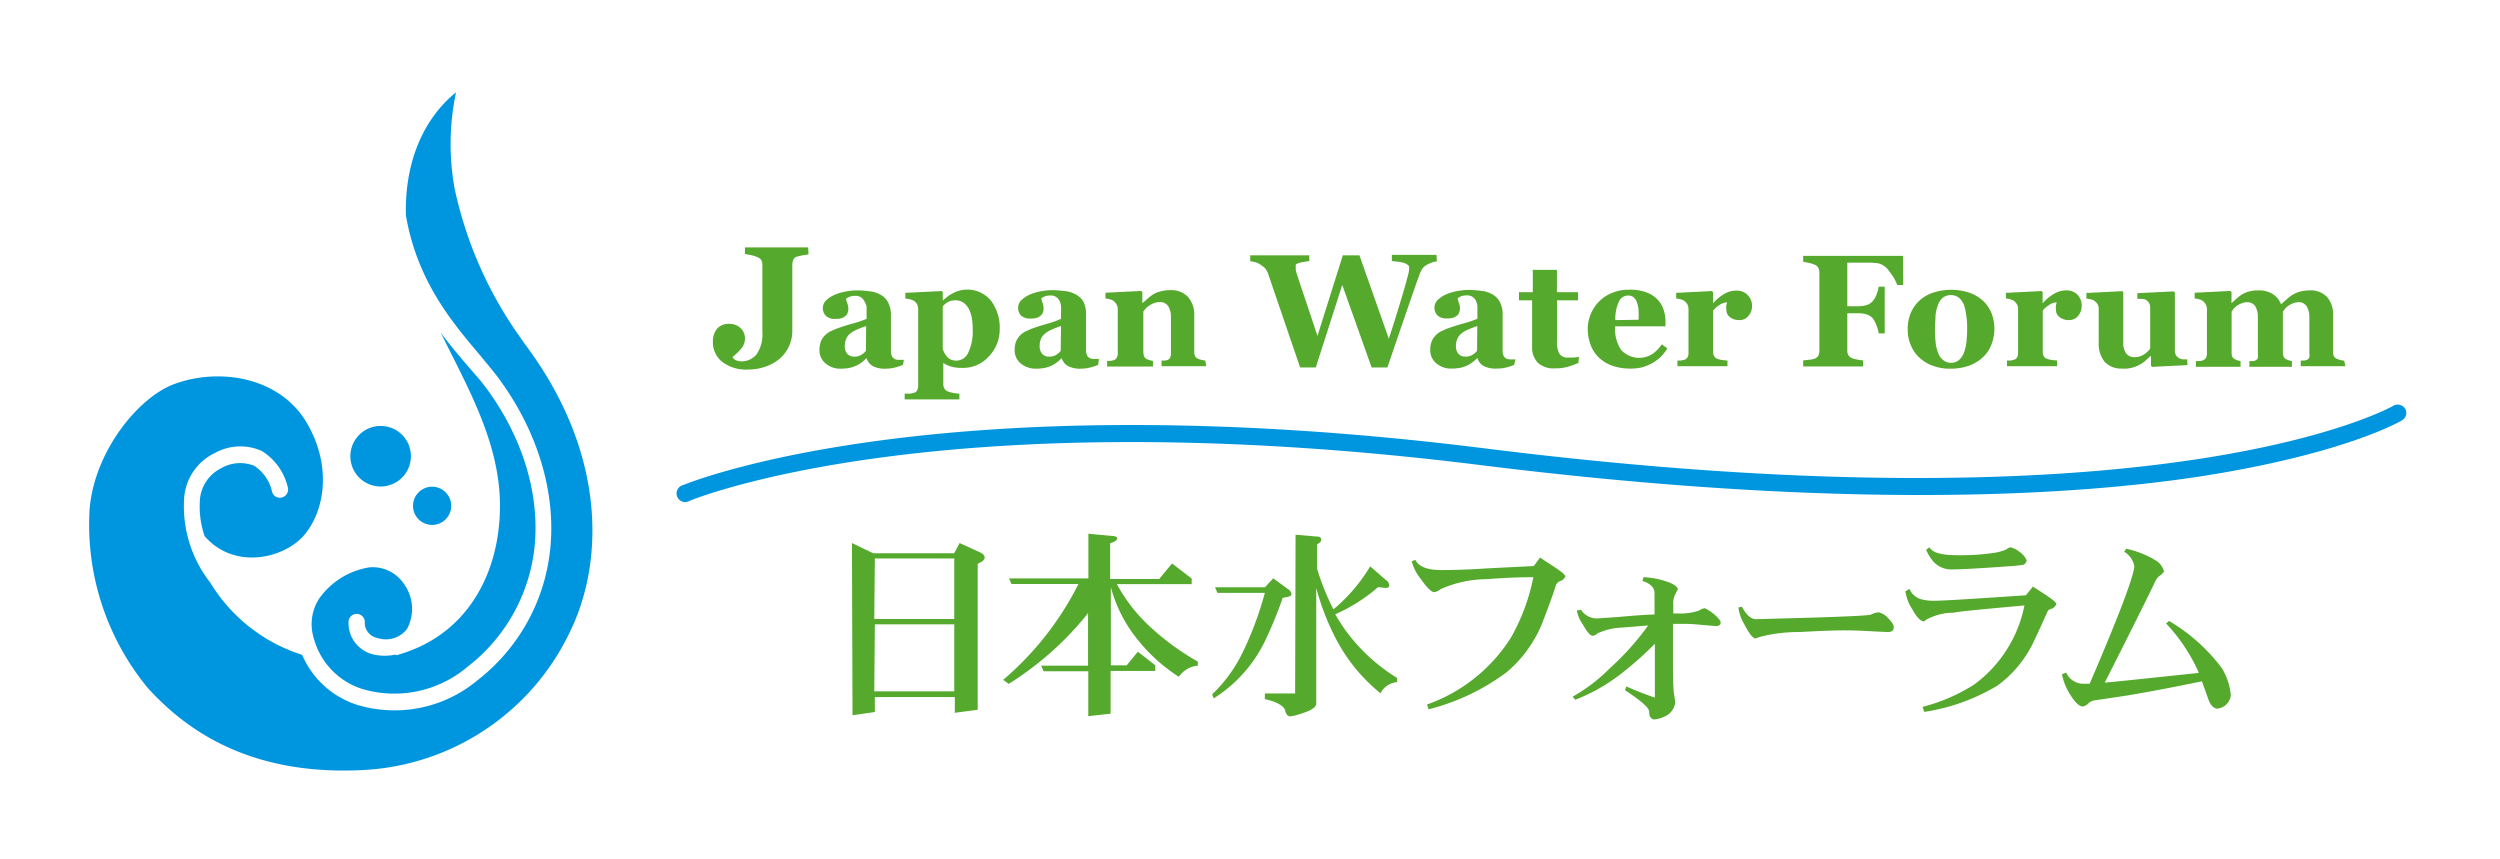
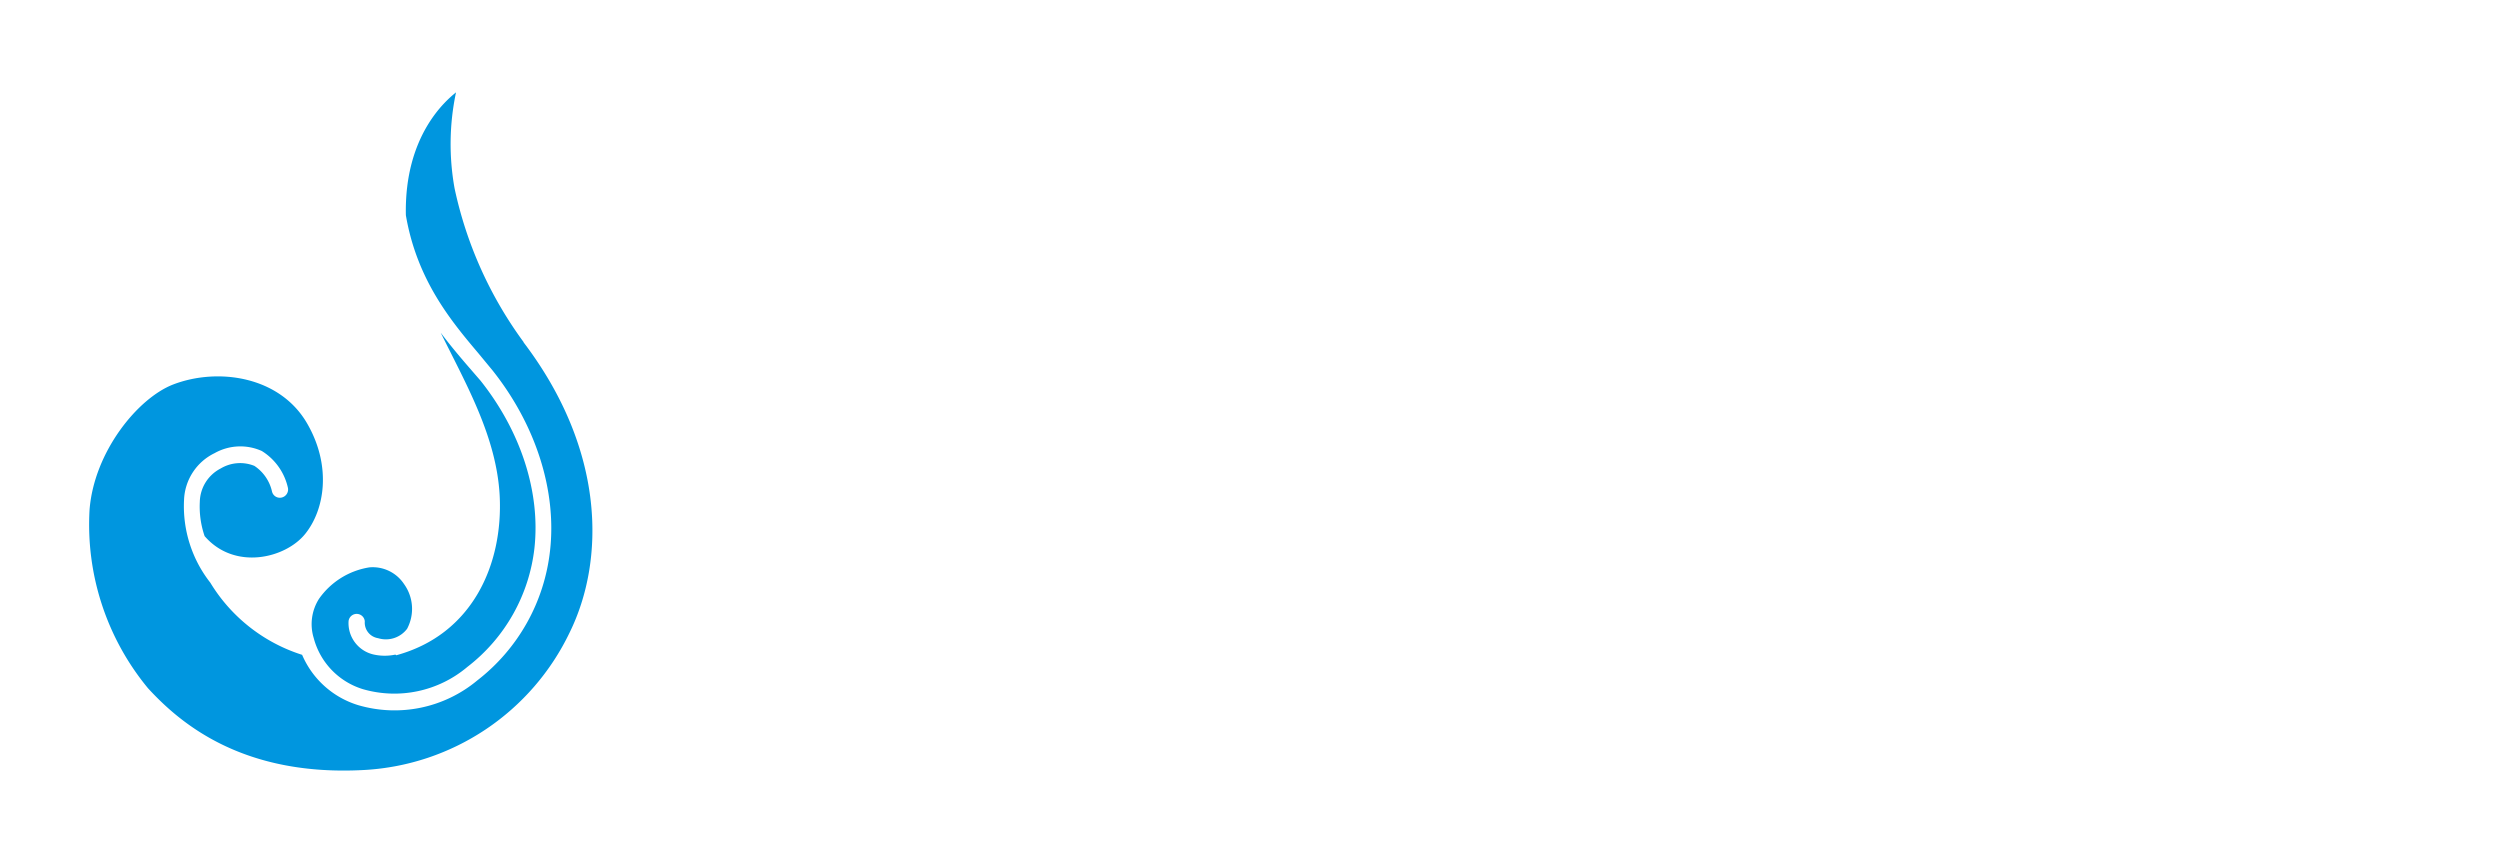
<svg xmlns="http://www.w3.org/2000/svg" viewBox="0 0 223.84 76.95">
-   <path fill="none" d="M0 0h223.84v76.95H0z" />
-   <path d="M72.39 22.78l-.5.07-.47.11a.53.53 0 00-.39.29 1.28 1.28 0 00-.09.48v5.84a3.26 3.26 0 01-.32 1.48 3.17 3.17 0 01-.89 1.13 4.15 4.15 0 01-1.28.68 5.18 5.18 0 01-1.52.23 3.5 3.5 0 01-2.25-.68 2.24 2.24 0 01-.85-1.85 1.76 1.76 0 01.39-1.15 1.37 1.37 0 011.09-.41 1.41 1.41 0 011 .38 1.25 1.25 0 01.39.94 1.38 1.38 0 01-.33.89 5.39 5.39 0 01-.77.74V32a.64.64 0 00.29.25 1.06 1.06 0 00.46.1 1.7 1.7 0 001.4-.64 3.12 3.12 0 00.51-1.94v-6a1 1 0 00-.08-.45.72.72 0 00-.4-.31 2.69 2.69 0 00-.55-.17l-.53-.1v-.59h5.66zm8.46 9.89a6.2 6.2 0 01-.69.23 3.48 3.48 0 01-.85.11 2.28 2.28 0 01-1.2-.25 1.22 1.22 0 01-.52-.7 5.34 5.34 0 01-.44.39 4.34 4.34 0 01-.46.28 4.39 4.39 0 01-.61.21 4.47 4.47 0 01-.82.07 2 2 0 01-1.33-.46 1.52 1.52 0 01-.56-1.22 2.34 2.34 0 01.12-.74 1.73 1.73 0 01.35-.54 1.89 1.89 0 01.47-.36l.58-.26c.4-.14.89-.3 1.45-.46a9.18 9.18 0 001.25-.42v-1.11a1.31 1.31 0 00-.19-.44.83.83 0 00-.83-.51 1.22 1.22 0 00-.5.08 2 2 0 00-.32.17 2.58 2.58 0 00.12.42 1.65 1.65 0 01.09.54.75.75 0 01-.06.29.68.68 0 01-.17.28 1.55 1.55 0 01-.35.21 1.68 1.68 0 01-.59.07 1.16 1.16 0 01-.85-.27 1 1 0 010-1.36 2.86 2.86 0 01.73-.5 4.57 4.57 0 011-.31 5.89 5.89 0 011-.11 9.39 9.39 0 011.19.08 2.57 2.57 0 011 .32 1.66 1.66 0 01.66.68 2.45 2.45 0 01.25 1.16v3.18a1.27 1.27 0 00.09.47.61.61 0 00.28.27 1 1 0 00.35.06h.44zm-3.3-3.48c-.25.09-.51.18-.76.29a3.05 3.05 0 00-.61.34 1.19 1.19 0 00-.39.47 1.56 1.56 0 00-.15.67 1 1 0 00.24.74.81.81 0 00.6.23 1.12 1.12 0 00.62-.15 1.65 1.65 0 00.43-.36zm11.96.32a3.47 3.47 0 01-1 2.43 3.09 3.09 0 01-2.39 1 3.4 3.4 0 01-1-.13 2.37 2.37 0 01-.66-.32v1.89a.76.76 0 00.1.41.55.55 0 00.29.25 2.19 2.19 0 00.5.14 5.17 5.17 0 00.55.07v.51H81v-.51h.44a1.8 1.8 0 00.39-.08.44.44 0 00.3-.25.9.9 0 00.08-.4v-6.89a1 1 0 00-.1-.38.76.76 0 00-.26-.3 1.14 1.14 0 00-.36-.15 3.21 3.21 0 00-.43-.07v-.51l3.25-.16.1.08v.74h.06a3.25 3.25 0 011-.7 2.66 2.66 0 011.07-.25 2.71 2.71 0 012.19 1 4 4 0 01.78 2.58zm-2.42 0a6.24 6.24 0 00-.07-1 3 3 0 00-.26-.82 1.59 1.59 0 00-.48-.58 1.26 1.26 0 00-.73-.22 1.38 1.38 0 00-.69.16 1.41 1.41 0 00-.45.39v3.81a2.17 2.17 0 00.15.35 1.85 1.85 0 00.23.34 1.19 1.19 0 00.38.27 1.39 1.39 0 00.46.08 1.17 1.17 0 001.06-.71 4.36 4.36 0 00.4-2.1zm11.24 3.16a5.73 5.73 0 01-.7.23 3.4 3.4 0 01-.84.11 2.36 2.36 0 01-1.2-.25 1.24 1.24 0 01-.53-.7 3.31 3.31 0 01-.44.39 2.6 2.6 0 01-.45.28 3.39 3.39 0 01-.61.21 4.54 4.54 0 01-.82.07 2.1 2.1 0 01-1.34-.46 1.51 1.51 0 01-.55-1.22 2.09 2.09 0 01.12-.74 1.9 1.9 0 01.34-.54 2.15 2.15 0 01.48-.36l.58-.26c.4-.14.89-.3 1.46-.46a8.92 8.92 0 001.17-.42v-.66a4 4 0 000-.45 1.31 1.31 0 00-.12-.47.83.83 0 00-.83-.51 1.22 1.22 0 00-.5.08 2 2 0 00-.32.17 2.58 2.58 0 00.12.42 1.65 1.65 0 01.09.54.75.75 0 01-.06.29.61.61 0 01-.18.28 1.08 1.08 0 01-.34.21 1.68 1.68 0 01-.59.07 1.15 1.15 0 01-.85-.27 1 1 0 010-1.35 2.86 2.86 0 01.73-.5 4.76 4.76 0 011-.31 5.69 5.69 0 011-.11 9.67 9.67 0 011.2.08 2.58 2.58 0 011 .32A1.69 1.69 0 0197 27a2.45 2.45 0 01.24 1.16v3.18a1 1 0 00.09.47.59.59 0 00.27.27 1 1 0 00.35.06h.44zM95 29.19c-.26.09-.51.18-.76.29a2.8 2.8 0 00-.61.34 1.31 1.31 0 00-.4.47 1.42 1.42 0 00-.14.67 1 1 0 00.24.74.8.8 0 00.6.23 1.12 1.12 0 00.62-.15 1.61 1.61 0 00.42-.36zm13 3.6h-4v-.51h.31a.9.9 0 00.27-.07.4.4 0 00.2-.22 1 1 0 00.06-.41V28.4a1.78 1.78 0 00-.25-1 .86.86 0 00-.75-.35 1.69 1.69 0 00-.5.08 2 2 0 00-.45.24 1.39 1.39 0 00-.32.27l-.2.25v3.61a1.09 1.09 0 00.07.4.49.49 0 00.21.24 1.48 1.48 0 00.27.1 1.55 1.55 0 00.31.07v.51h-4.1v-.51h.33l.29-.07A.48.48 0 00100 32a.78.78 0 00.08-.4v-3.94a.8.8 0 00-.11-.4 1 1 0 00-.28-.33 1.07 1.07 0 00-.31-.13 2.57 2.57 0 00-.4-.08v-.51l3.2-.16.1.1v1l.46-.4a4.57 4.57 0 01.49-.38 2.18 2.18 0 01.65-.27 3.13 3.13 0 01.86-.12 2.06 2.06 0 011.64.62 2.4 2.4 0 01.55 1.64v3.26a.87.87 0 00.07.39.55.55 0 00.28.24l.27.09.37.07zm20.65-9.38a1.57 1.57 0 00-.43.09 3.3 3.3 0 00-.43.19 1.26 1.26 0 00-.46.4 3.22 3.22 0 00-.25.53c-.26.71-.65 1.84-1.19 3.41s-1.09 3.18-1.67 4.87h-1.41l-2.63-7.39-2.37 7.39h-1.4q-1.17-3.41-1.79-5.24c-.42-1.22-.77-2.25-1.05-3.08a1.89 1.89 0 00-.3-.56 2.87 2.87 0 00-.44-.34 1.23 1.23 0 00-.4-.19 2.84 2.84 0 00-.49-.1v-.53h5.29v.52a7 7 0 00-.7.11 1.89 1.89 0 00-.36.11.23.23 0 00-.15.12.2.2 0 000 .11.58.58 0 000 .19v.21c.11.37.34 1.06.68 2.07s.76 2.27 1.26 3.78l2.27-7.22h1.49l2.63 7.47c.39-1.2.7-2.18.93-2.95s.43-1.41.59-2l.22-.83a2.33 2.33 0 00.08-.59.31.31 0 00-.13-.25 1.27 1.27 0 00-.37-.18 3.06 3.06 0 00-.51-.1l-.54-.06v-.55h4zm6.92 9.26a5.58 5.58 0 01-.69.23 3.48 3.48 0 01-.88.1 2.28 2.28 0 01-1.2-.25 1.22 1.22 0 01-.52-.7 4.19 4.19 0 01-.45.39 2.6 2.6 0 01-.45.28 3.39 3.39 0 01-.61.21 4.47 4.47 0 01-.82.07 2 2 0 01-1.34-.46 1.51 1.51 0 01-.55-1.22 2.09 2.09 0 01.12-.74 1.73 1.73 0 01.35-.54 1.89 1.89 0 01.47-.36l.58-.26c.4-.14.89-.3 1.46-.46a9 9 0 001.24-.42v-1.11a1.31 1.31 0 00-.12-.47.83.83 0 00-.83-.51 1.22 1.22 0 00-.5.08 2 2 0 00-.32.17 4.26 4.26 0 00.11.42 1.4 1.4 0 01.1.54 1.5 1.5 0 01-.06.29.68.68 0 01-.17.28 1.55 1.55 0 01-.35.21 1.68 1.68 0 01-.59.07 1.15 1.15 0 01-.85-.27 1 1 0 010-1.36 2.86 2.86 0 01.73-.5 4.57 4.57 0 011-.31 5.68 5.68 0 011-.11 9.42 9.42 0 011.2.08 2.57 2.57 0 011 .32 1.66 1.66 0 01.66.68 2.34 2.34 0 01.25 1.16v3.18a1.09 1.09 0 00.08.47.61.61 0 00.28.27 1 1 0 00.35.06h.44zm-3.3-3.48c-.25.09-.51.18-.76.29a3.05 3.05 0 00-.61.34 1.19 1.19 0 00-.39.47 1.56 1.56 0 00-.15.67 1 1 0 00.24.74.81.81 0 00.6.23 1.12 1.12 0 00.62-.15 1.65 1.65 0 00.43-.36zm9.06 3.3a8.33 8.33 0 01-.92.34 3.9 3.9 0 01-1.18.15 2.07 2.07 0 01-1.55-.51 2 2 0 01-.5-1.46v-4.12H136v-.73h1.24v-2h2.16v2h1.89v.73h-1.88v3.68a2 2 0 00.22 1.11.84.84 0 00.78.33h.51a3.47 3.47 0 00.45-.06zm7.96-1.29a3.92 3.92 0 01-.57.72 3.23 3.23 0 01-.75.57 4.3 4.3 0 01-.91.39A4.08 4.08 0 01146 33a4.72 4.72 0 01-1.71-.28 3.46 3.46 0 01-1.19-.76 3 3 0 01-.7-1.13 4.16 4.16 0 01-.24-1.4 3.56 3.56 0 011-2.42 3.28 3.28 0 011.15-.77 3.76 3.76 0 011.55-.3 4.18 4.18 0 011.53.23 2.62 2.62 0 011 .63 2.26 2.26 0 01.55.9 3.37 3.37 0 01.18 1.09v.43h-4.51a3.46 3.46 0 00.53 2.1 2.2 2.2 0 002.8.38 3.2 3.2 0 00.85-.87zm-2.58-2.57a7.81 7.81 0 000-.83 2.35 2.35 0 00-.14-.7 1 1 0 00-.3-.48.75.75 0 00-.5-.16.91.91 0 00-.81.52 3.74 3.74 0 00-.33 1.68zm10.16-1.25a1.31 1.31 0 01-.31.89 1 1 0 01-.83.39 1.38 1.38 0 01-.83-.25.86.86 0 01-.33-.73 1.1 1.1 0 010-.36 1.29 1.29 0 00.06-.25 1.4 1.4 0 00-.65.22 2.33 2.33 0 00-.6.53v3.65a.85.85 0 00.08.39.51.51 0 00.24.24 1.69 1.69 0 00.49.13 4.3 4.3 0 00.48.05v.51h-4.48v-.51h.33l.29-.07a.48.48 0 00.29-.23.78.78 0 00.08-.4v-3.92a.92.92 0 00-.11-.43 1.14 1.14 0 00-.28-.3 1 1 0 00-.3-.13 1.85 1.85 0 00-.41-.07v-.51l3.2-.16.1.1v1a3.74 3.74 0 011-.84 2.07 2.07 0 011.08-.3 1.32 1.32 0 011 .38 1.35 1.35 0 01.41.98zm13.54-1.86h-.54a4.1 4.1 0 00-.72-1.23 1.63 1.63 0 00-1-.72l-.56-.05h-2.19v3.9h1a3.06 3.06 0 00.73-.1 1.36 1.36 0 00.54-.35 1.82 1.82 0 00.34-.59 3 3 0 00.2-.71h.54v4.18h-.54a2.88 2.88 0 00-.22-.76 2.16 2.16 0 00-.32-.6 1.22 1.22 0 00-.51-.33 2.45 2.45 0 00-.76-.11h-1v3.3a.85.85 0 00.09.44.69.69 0 00.36.29 2.09 2.09 0 00.43.11 3.35 3.35 0 00.54.08v.54h-5.37v-.54l.53-.06a1.86 1.86 0 00.47-.09.63.63 0 00.35-.27.9.9 0 00.1-.45v-7a1 1 0 00-.09-.41.63.63 0 00-.36-.3 2.76 2.76 0 00-.51-.16l-.49-.09v-.53h8.94zm7.14 1.41a3.14 3.14 0 01.76 1.11 3.91 3.91 0 01.26 1.4 4 4 0 01-.26 1.4 3.07 3.07 0 01-.75 1.13 3.72 3.72 0 01-1.26.77 4.81 4.81 0 01-1.68.27 4.29 4.29 0 01-1.5-.24 3.49 3.49 0 01-1.21-.7 3 3 0 01-.8-1.11 3.41 3.41 0 01-.3-1.48 3.7 3.7 0 01.26-1.43 3.3 3.3 0 01.77-1.12 3.43 3.43 0 011.22-.72 5.22 5.22 0 013.27 0 3.58 3.58 0 011.22.72zm-1.71 4.67a4.58 4.58 0 00.22-.92 10.64 10.64 0 00.07-1.26c0-.36 0-.72-.07-1.08a4.65 4.65 0 00-.2-1 1.76 1.76 0 00-.45-.67 1.22 1.22 0 00-1.48 0 1.61 1.61 0 00-.43.69 3.45 3.45 0 00-.2.9c0 .36-.05.72-.05 1.08a10.67 10.67 0 00.05 1.23 3.59 3.59 0 00.22 1 1.45 1.45 0 00.45.66 1.06 1.06 0 00.72.25 1 1 0 00.69-.23 1.55 1.55 0 00.46-.67zm10.55-4.22a1.44 1.44 0 01-.31.89 1.05 1.05 0 01-.84.39 1.35 1.35 0 01-.82-.25.83.83 0 01-.34-.73 2.19 2.19 0 010-.36 1 1 0 00.06-.25 1.33 1.33 0 00-.64.22 2 2 0 00-.6.53v3.65a.85.85 0 00.07.39.49.49 0 00.25.24 1.63 1.63 0 00.48.13l.48.05v.51h-4.48v-.51h.33l.3-.07a.46.46 0 00.28-.23.78.78 0 00.08-.4v-3.92a.73.73 0 00-.11-.43 1.27 1.27 0 00-.27-.3 1.2 1.2 0 00-.31-.13 1.87 1.87 0 00-.4-.07v-.51l3.2-.16.09.1v1a3.93 3.93 0 011-.84A2.07 2.07 0 01185 26a1.34 1.34 0 011 .38 1.4 1.4 0 01.39 1zm9.47 5.31l-3.17.16-.1-.1v-.87h-.05l-.44.41a2.68 2.68 0 01-.52.36A2.76 2.76 0 01190 33a2 2 0 01-1.56-.61 2.56 2.56 0 01-.53-1.73v-3a.87.87 0 00-.1-.42 1.06 1.06 0 00-.27-.29.73.73 0 00-.35-.15 2.5 2.5 0 00-.38-.06v-.51l3.22-.16.08.1v4.48a1.61 1.61 0 00.26 1 .92.92 0 00.74.33 1.57 1.57 0 00.86-.25 1.86 1.86 0 00.55-.53v-3.62a.79.79 0 00-.34-.71.85.85 0 00-.35-.11h-.46v-.51l3.26-.16.1.1v5.2a.83.83 0 00.09.4.87.87 0 00.27.27.81.81 0 00.33.11 2.85 2.85 0 00.41 0zm14.14.1h-4v-.51h.31a.9.9 0 00.27-.07.37.37 0 00.19-.23 1.75 1.75 0 000-.4v-3.17a1.79 1.79 0 00-.25-1 .81.81 0 00-.7-.35 1.34 1.34 0 00-.52.1 1.81 1.81 0 00-.41.22 1.64 1.64 0 00-.31.28l-.18.24v3.62a1.32 1.32 0 00.06.39.49.49 0 00.21.24l.25.11.29.07v.51h-3.81v-.51h.31a.59.59 0 00.26-.07.36.36 0 00.19-.21 1.5 1.5 0 000-.42v-3.22a1.8 1.8 0 00-.24-1 .83.83 0 00-.71-.35 1.29 1.29 0 00-.51.1 2.1 2.1 0 00-.42.22 2 2 0 00-.3.28l-.17.24v3.62a1 1 0 00.05.39.47.47 0 00.22.24l.24.11.29.07v.51h-4v-.51h.33a1.36 1.36 0 00.29-.06.66.66 0 00.29-.23 1 1 0 00.08-.4v-3.97a.88.88 0 00-.11-.42 1.06 1.06 0 00-.28-.32 1 1 0 00-.3-.13 2.7 2.7 0 00-.41-.08v-.51l3.2-.16.1.1v1l.44-.4a3.57 3.57 0 01.49-.38 2.42 2.42 0 01.64-.27 3 3 0 01.85-.1 2.28 2.28 0 011.27.33 1.85 1.85 0 01.73.88h.06c.12-.12.28-.26.47-.42a4 4 0 01.52-.4 2.5 2.5 0 01.67-.28 3.12 3.12 0 01.86-.11 2 2 0 011.56.6 2.41 2.41 0 01.54 1.7v3.2a.89.89 0 00.07.4.53.53 0 00.28.23l.27.1.37.07zM76.28 48.62l1.91.92h7.24l.49-.92 1.77.81c.42.18.5.41.47.55s-.2.32-.62.49v13.08l-2.05.27v-1.41h-7.16v1.34l-2 .29zm2 6.8h7.16V50h-7.11zm0 6.48h7.16v-6h-7.11zm26.66-11.45l1.76 1.35v.5H100a14.78 14.78 0 002.69 3.55 23 23 0 004.56 3.39v.36a2.28 2.28 0 00-1.7 1 15.32 15.32 0 01-4-3.73 12.46 12.46 0 01-2.09-4.3v7h1.42l1-1.22 1.56 1.22v.5h-4v3.83l-2 .22V60.1h-4l-.22-.5h4.2v-4.7a28.22 28.22 0 01-7.1 6.33l-.5-.36a27.45 27.45 0 006.74-8.58h-6l-.21-.5h7.1v-4l2.13.2c.3 0 .45.1.45.23s-.21.3-.63.42v3.2h4.39zm9.06 1.33l1.37 1a.56.56 0 01.26.45c0 .13-.26.23-.78.29a35.45 35.45 0 01-1.62 3.94 12.47 12.47 0 01-4.56 5.07l-.14-.36a13 13 0 002.72-3.73 29.9 29.9 0 002-5.36H109l-.21-.5h4.47zm2-3.9l1.92.16c.25 0 .37.09.37.27s-.12.3-.37.42v2.17a21.86 21.86 0 001.47 3.66 15 15 0 003.29-3.85l1.38 1.2a.66.66 0 01.33.51c0 .15-.12.22-.36.22l-.64-.07a15.12 15.12 0 01-3.84 2.43c.25.44.52.86.8 1.27a16.28 16.28 0 004.74 4.43v.37a1.89 1.89 0 00-1.49 1 15.44 15.44 0 01-4-4.9 22 22 0 01-1.75-4.54V63c0 .4-.71.7-1.33.89a4.56 4.56 0 01-1 .25c-.22 0-.37-.18-.46-.54s-.73-.78-1.81-1v-.51h2.71zm24.16 3.73a.86.86 0 01-.35.38.67.67 0 00-.52.47c-.22.72-.64 1.88-1.26 3.47a11.32 11.32 0 01-3.12 4.25 19.82 19.82 0 01-7 3.33l-.14-.43a14.67 14.67 0 007.52-6 18 18 0 002-5.4c-1.83 0-3.26.11-4.3.18a10.24 10.24 0 00-4 .89 1.27 1.27 0 01-.56.27c-.28 0-.68-.42-1.2-1.16a4.22 4.22 0 01-.83-1.6l.32-.14c.29.59 1 .9 2.2.92.56 0 2 0 4.23-.15l4.18-.21.56-.76c1.2.81 2.19 1.37 2.27 1.69zm13.9 4.12q0 .29-.36.33l-1.56-.13a12.21 12.21 0 00-1.35-.07h-1v2.82c0 1.63 0 2.8.1 3.49a6.48 6.48 0 01.1.77 1.62 1.62 0 01-.66 1.06 2.91 2.91 0 01-1.22.42q-.45-.06-.45-.69c0-.38-.76-1-2.16-1.93l.12-.34c.83.37 1.68.71 2.55 1v-4.82a30.32 30.32 0 01-3.12 2.76 16.33 16.33 0 01-4 2.25l-.25-.27a15 15 0 003.31-2.52 24 24 0 003.46-3.86l-2.31.19a5.73 5.73 0 00-2.23.52.78.78 0 01-.42.22c-.23 0-.54-.39-.92-1.07a2.82 2.82 0 01-.5-1.2l.37-.06a1.68 1.68 0 001.47.77l1.91-.13c1.51-.14 2.58-.21 3.2-.22v-1.91c0-.5-.36-.86-1.08-1.09l.09-.34a7.37 7.37 0 011.93.34c.72.23 1.1.48 1.15.73l-.21.42a1.69 1.69 0 00-.2.91v.85h.5a5.09 5.09 0 001.82-.27 1.07 1.07 0 01.51-.2 4 4 0 01.85.56c.38.33.56.57.56.71zm15.5.44c0 .28-.18.42-.53.42l-1.32-.06q-1.47-.09-2.55-.09-1.38 0-4 .15a14 14 0 00-3.29.36 5.68 5.68 0 00-.7.22q-.37-.06-1-1.29a3.79 3.79 0 01-.52-1.49l.31-.07c.4.75.82 1.12 1.28 1.12l5-.14c3.24-.1 5-.19 5.24-.26a2.42 2.42 0 01.69-.22 1.56 1.56 0 01.85.49c.35.34.54.63.54.86zm14.56-2.08a.9.9 0 01-.34.38c-.26.08-.4.16-.44.26-.78 1.73-1.27 2.8-1.49 3.2a10.35 10.35 0 01-3 3.45 17.89 17.89 0 01-6.56 2.36l-.15-.45a16 16 0 004.62-2 11.56 11.56 0 004.5-7.08c-4.07.36-6.19.58-6.34.65a5 5 0 00-2.49.65.46.46 0 01-.2.13c-.3-.05-.64-.4-1-1.07a4.07 4.07 0 01-.63-1.62l.36-.23a1.65 1.65 0 001 .92 4.33 4.33 0 001.13.15c1 0 3.78-.19 8.3-.49l.63-.78c1.09.72 2.03 1.26 2.1 1.57zm-2.67-3.89a.51.51 0 01-.28.37l-.72.09c-3 .22-4.83.32-5.56.32a2.19 2.19 0 01-1.72-.63 3.79 3.79 0 01-.71-1.13l.3-.22c.24.46 1 .7 2.38.71a20.86 20.86 0 003.35-.2 4.35 4.35 0 001.11-.3 1.41 1.41 0 01.4-.21 2.11 2.11 0 01.83.42 1.74 1.74 0 01.64.78zm18.29 12.05a1.35 1.35 0 01-1.24 1.2c-.34-.05-.6-.34-.78-.86l-.57-1.59c-2.4.5-4.64.93-6.74 1.28l-2.81.42a1 1 0 00-.69.36 1.79 1.79 0 01-.39.2c-.37 0-.77-.41-1.2-1.13a5.15 5.15 0 01-.7-1.76l.38-.15a1.67 1.67 0 001.6 1h.5q3.9-9.08 4-10.52a1.91 1.91 0 00-.91-1.3l.18-.27a8.63 8.63 0 012.76 1.12 1.63 1.63 0 01.63.93c-.11.13-.21.23-.29.31a1.15 1.15 0 00-.47.51q-1.16 2.43-4.55 9.12c1.41-.12 4-.41 8.43-.87a15.63 15.63 0 00-2.94-4.43l.27-.22a16.08 16.08 0 014.73 4.23 5.65 5.65 0 01.8 2.42z" fill="#55a92d" />
-   <path d="M214.31 36.32c-.18.11-20.2 11.49-81.33 3.83-49.09-6.15-71.58 3.18-71.8 3.28a.77.77 0 10.49 1.45l.11-.05c.22-.09 22.4-9.25 71-3.16 32.25 4 52.86 2.75 64.47.95 12.68-2 17.64-4.87 17.84-5a.75.75 0 00.27-1 .78.78 0 00-1.05-.3zM36.79 40.85a2.71 2.71 0 11-2.7-2.71 2.7 2.7 0 012.7 2.71zm3.61 4.44a1.71 1.71 0 11-1.7-1.71 1.71 1.71 0 011.7 1.71z" fill="#0096df" />
  <path d="M28.09 57.13a6.53 6.53 0 004.42 4.58 10.13 10.13 0 009.34-2 15.64 15.64 0 006-10.62c.55-5-1.2-10.44-4.82-15l-1.29-1.49c-.72-.84-1.5-1.77-2.28-2.81 2.28 4.63 5 9.33 5.28 14.6.31 6.11-2.41 12.41-9.26 14.28l-.08-.06a4.56 4.56 0 01-1.91 0 2.88 2.88 0 01-2.28-3 .73.73 0 011.45 0v.06a1.41 1.41 0 001.19 1.47 2.38 2.38 0 002.6-.84 3.8 3.8 0 00-.27-4 3.36 3.36 0 00-3.11-1.5 6.81 6.81 0 00-4.51 2.82 4.23 4.23 0 00-.47 3.51zm18.8-26.49a35.88 35.88 0 01-6.19-13.78 22.37 22.37 0 01.13-8.59c-.85.69-4.64 3.82-4.49 11 1 5.86 4.13 9.56 6.5 12.37l1.28 1.55c3.86 4.87 5.73 10.74 5.13 16.1a17.05 17.05 0 01-6.5 11.62 11.57 11.57 0 01-10.7 2.22 8 8 0 01-5-4.5 14.88 14.88 0 01-8.22-6.46 11.08 11.08 0 01-2.35-7.43 4.85 4.85 0 012.74-4.17 4.69 4.69 0 014.22-.19 5.21 5.21 0 012.34 3.3.74.74 0 01-.57.87.72.72 0 01-.86-.56 3.73 3.73 0 00-1.58-2.28 3.39 3.39 0 00-3 .23 3.44 3.44 0 00-1.88 3 8.15 8.15 0 00.43 3.06c2.68 3.1 7.23 2 9-.19s2.37-6.08.2-9.86c-2.44-4.27-8-5.06-12-3.53-3.2 1.23-7.09 6.05-7.5 11.2a23 23 0 005.23 16c2.92 3.18 8.52 7.93 19.39 7.32A21.73 21.73 0 0051 56.64c3.18-6.46 3.24-16.3-4.13-26z" fill="#0096df" />
  <path fill="none" d="M8 8.14h207.52v60.67H8z" />
</svg>